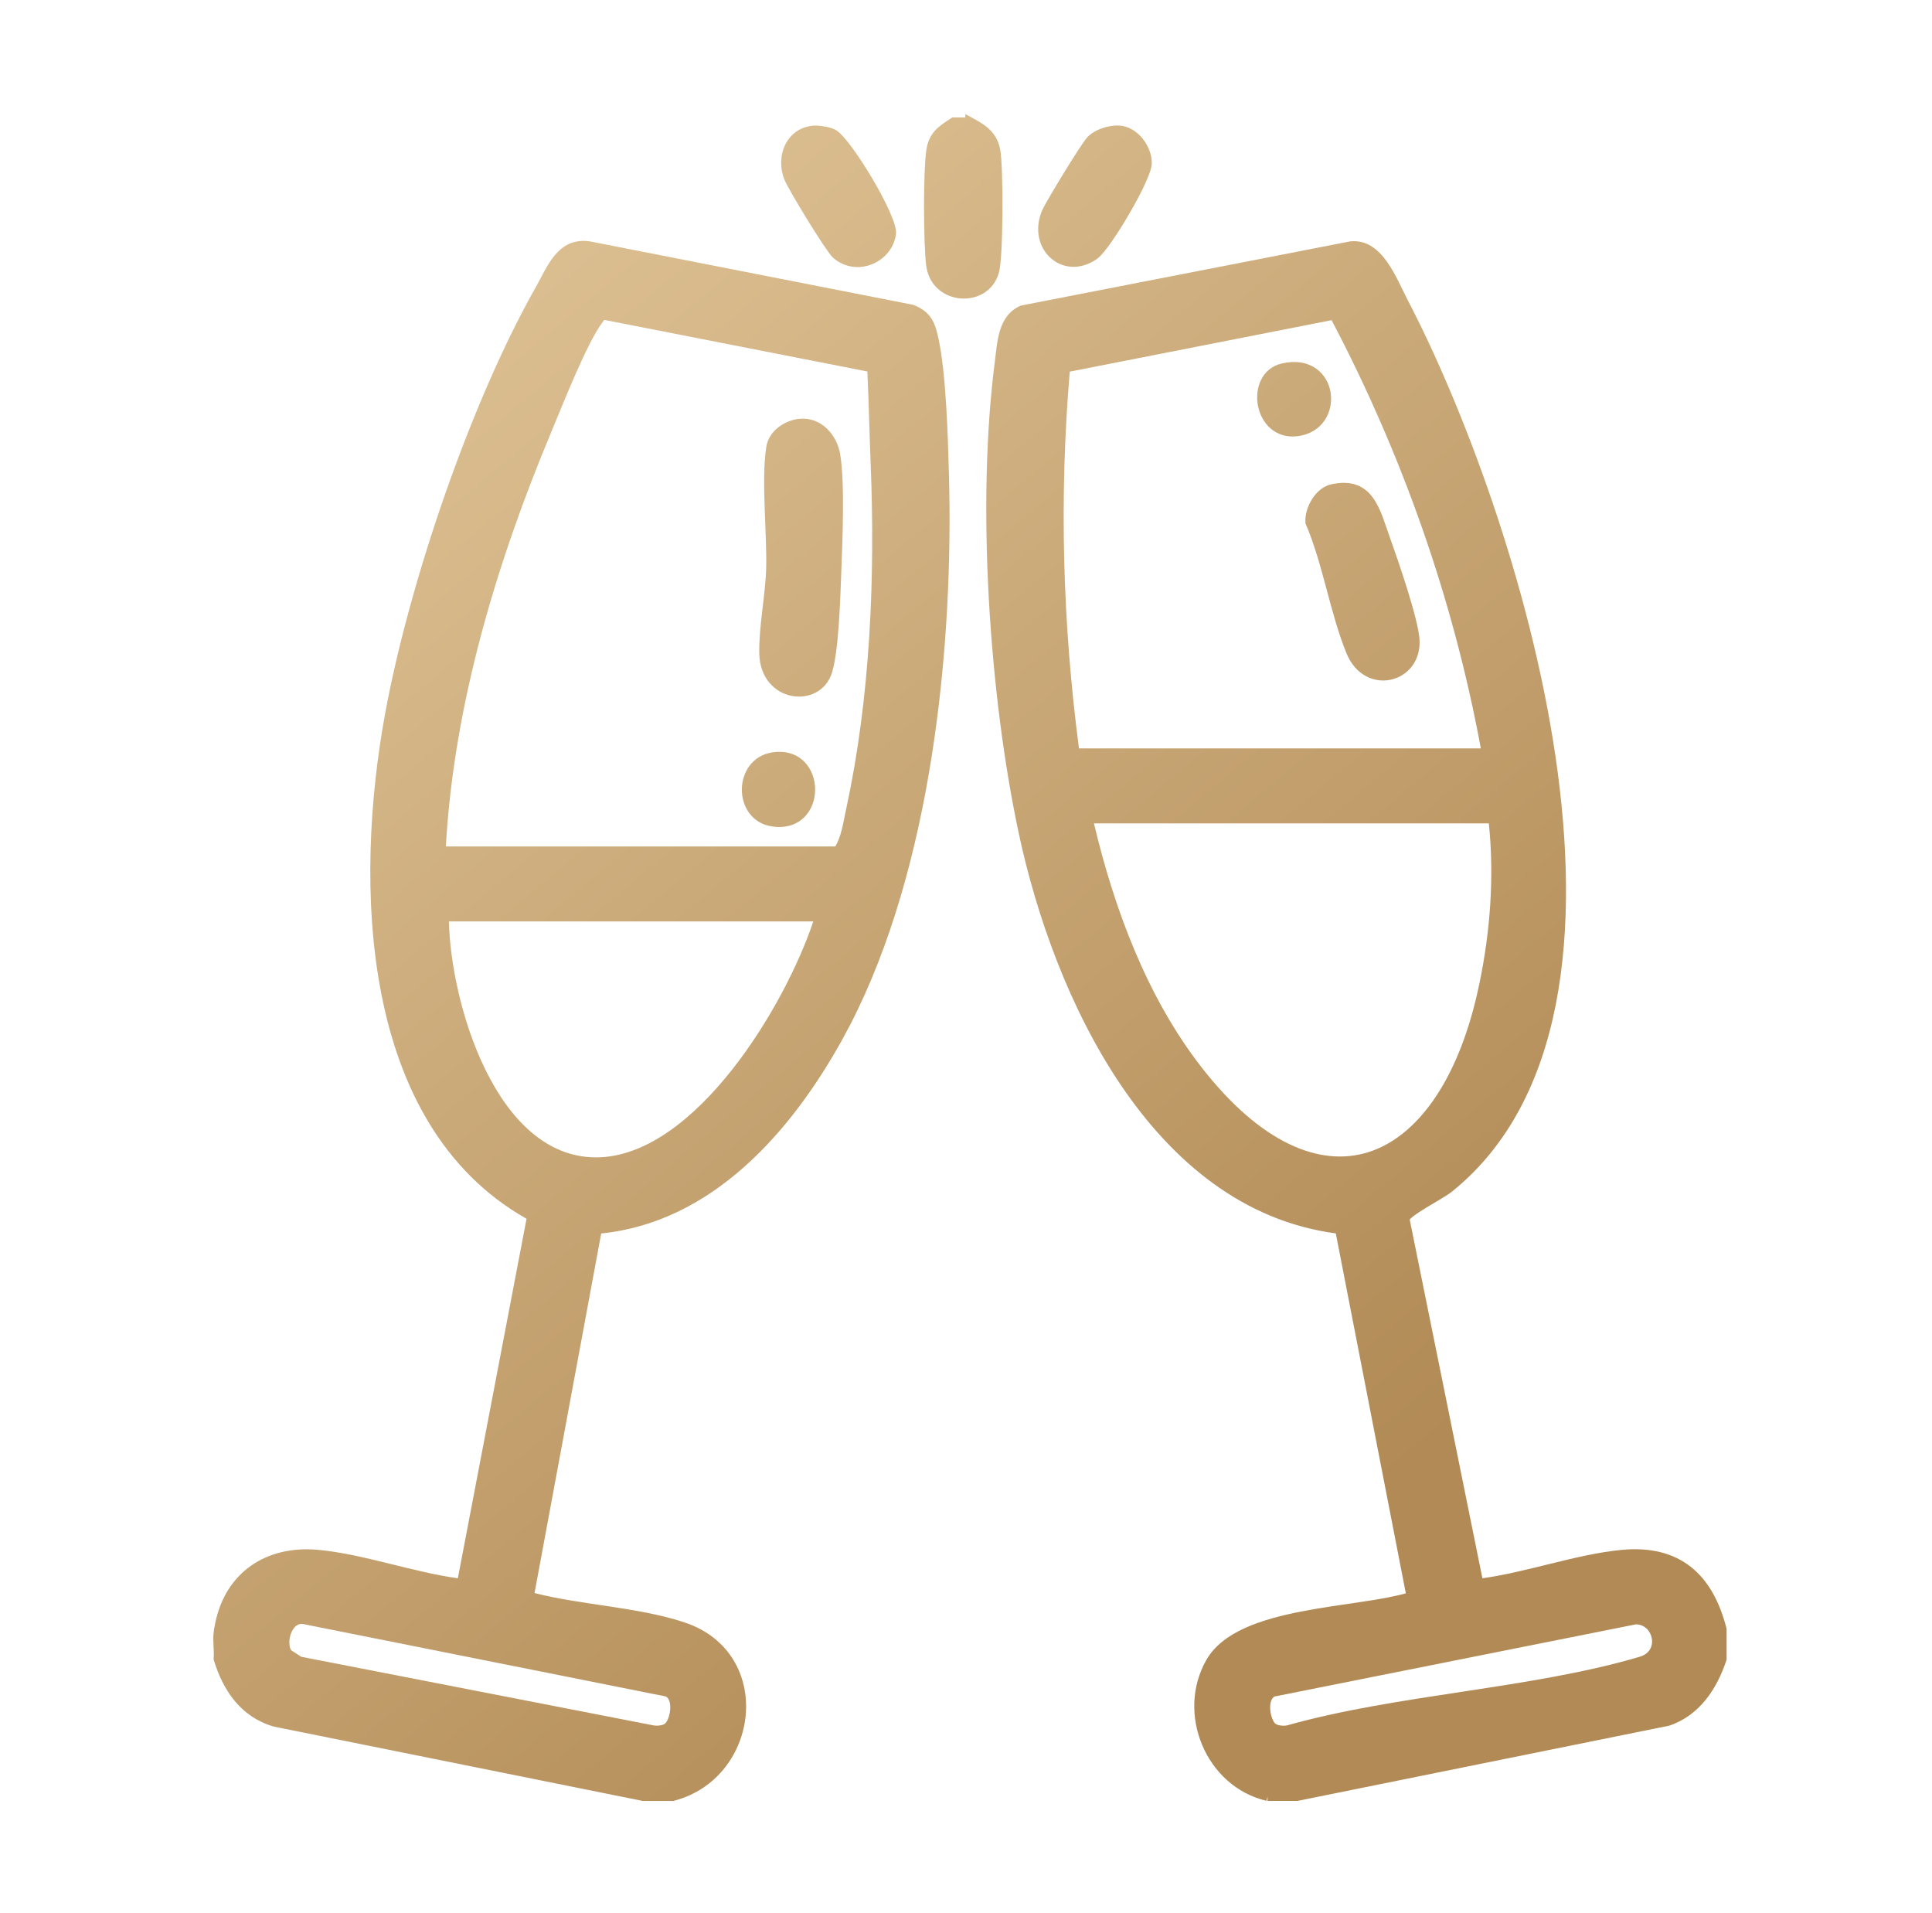
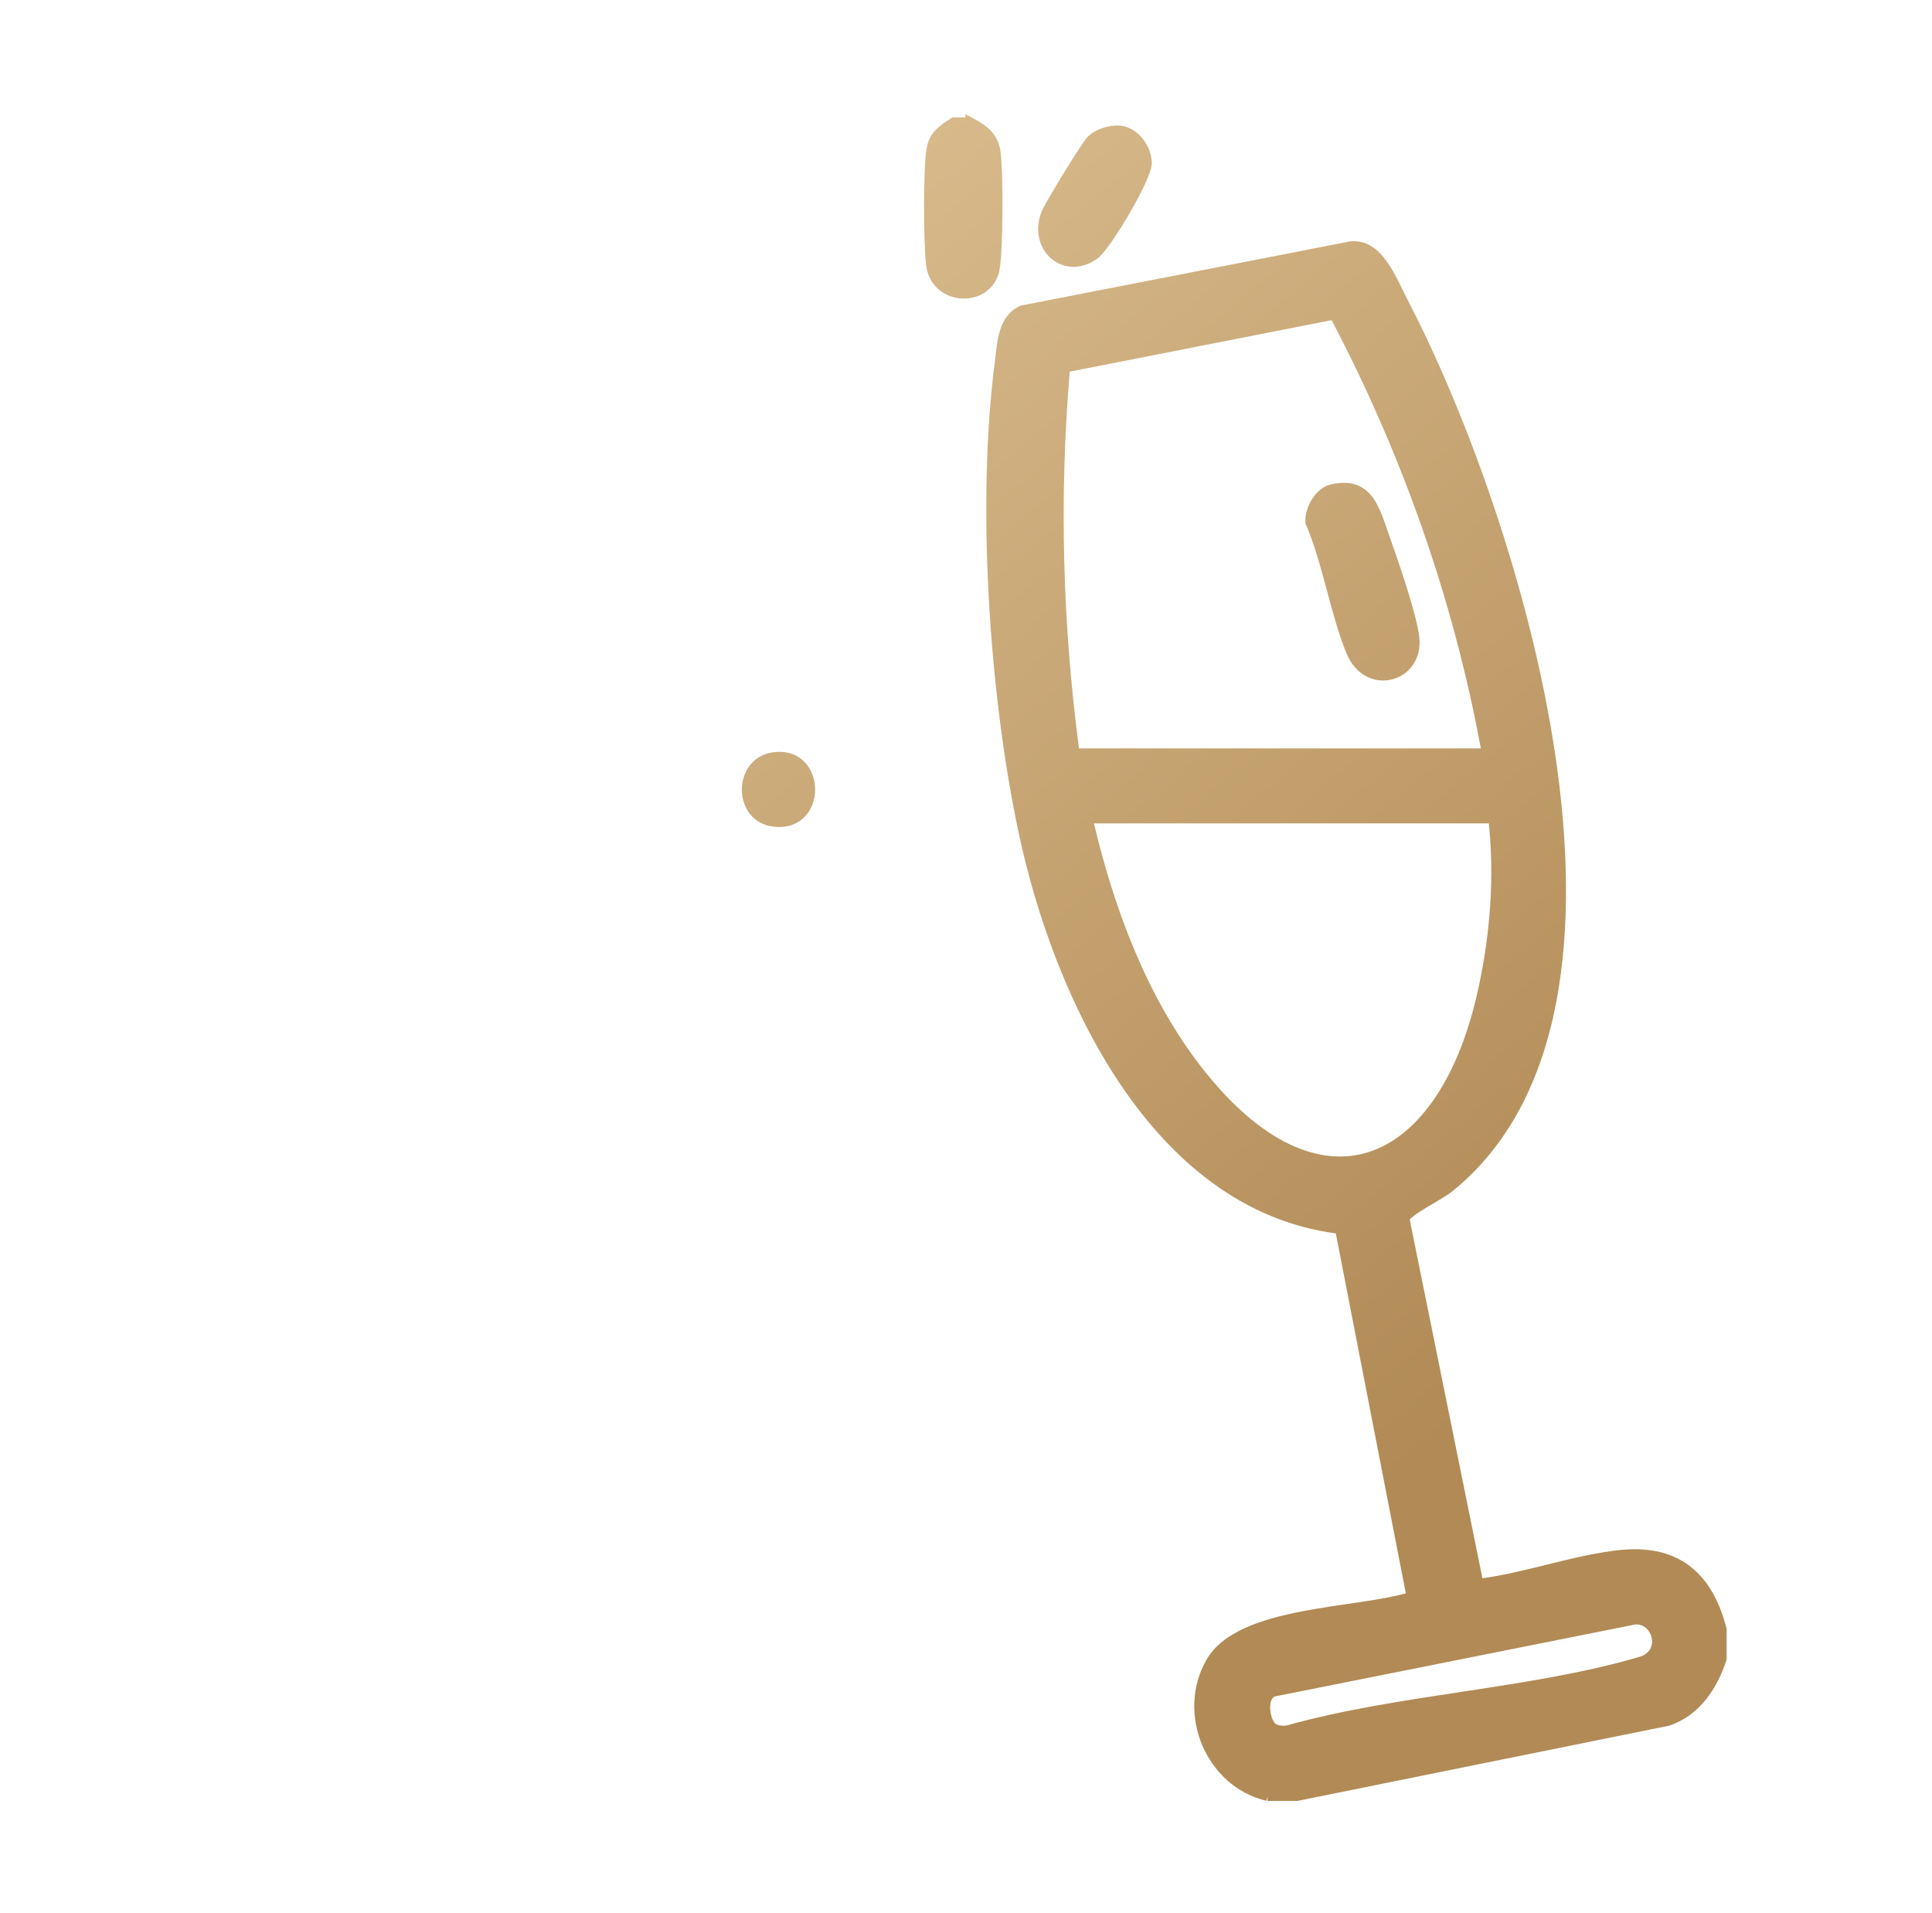
<svg xmlns="http://www.w3.org/2000/svg" fill="none" height="100" viewBox="0 0 101 100" width="101">
  <linearGradient id="a" gradientUnits="userSpaceOnUse" x1="73.635" x2="-14.9" y1="76.991" y2="-28.881">
    <stop offset="0" stop-color="#b18a55" />
    <stop offset="1" stop-color="#fce7bf" />
  </linearGradient>
  <g fill="url(#a)">
    <path d="m40.392 39.324c.715-.103 1.281.108 1.664.499.376.384.557.922.557 1.445-.001.524-.181 1.061-.564 1.443-.389.389-.963.594-1.69.486-1.072-.159-1.586-1.073-1.578-1.941.008-.868.537-1.777 1.611-1.933z" />
-     <path d="m41.771 21.892c1.151-.123 1.981.836 2.15 1.841.131.778.158 1.961.146 3.14-.012 1.184-.062 2.384-.093 3.202-.024.627-.057 1.609-.125 2.57-.068.953-.174 1.916-.35 2.497-.302.999-1.259 1.402-2.12 1.23-.874-.174-1.656-.93-1.686-2.207-.016-.688.067-1.474.156-2.244.09-.778.186-1.539.204-2.206.025-.929-.041-2.062-.08-3.2-.039-1.127-.053-2.259.086-3.152.132-.853.966-1.391 1.71-1.471z" />
-     <path clip-rule="evenodd" d="m29.771 12.739c.272-.119.58-.17.93-.138l.153.018.009.002 16.861 3.309.022.005.021.008c.44.174.731.403.93.715.191.3.283.659.368 1.055.394 1.834.489 5.117.542 7.028.255 9.057-.902 20.572-5.165 28.83l-.423.789c-2.633 4.744-6.742 9.513-12.59 10.112l-3.485 18.795c1.183.302 2.491.485 3.812.684 1.395.21 2.804.439 4.045.855 2.369.795 3.357 2.843 3.184 4.825-.172 1.974-1.496 3.905-3.753 4.494l-.031.009h-1.595l-.024-.005-19.27-3.883-.021-.006c-1.718-.508-2.635-1.895-3.111-3.462l-.014-.046.004-.048c.017-.199.005-.416-.007-.655-.011-.231-.023-.485.008-.723l.028-.218h.006c.219-1.348.835-2.417 1.752-3.129.904-.702 2.081-1.039 3.409-.971l.268.02.46.051c1.079.139 2.209.411 3.325.687 1.201.296 2.389.593 3.516.748l3.591-18.791c-4.394-2.483-6.639-6.896-7.589-11.749-.962-4.911-.607-10.303.202-14.69 1.264-6.845 4.458-16.234 7.89-22.293.155-.274.28-.528.445-.827.155-.281.327-.565.533-.81.207-.246.455-.461.764-.596zm-13.888 72.153c-.151-.034-.273-.002-.376.069-.109.076-.207.205-.277.372-.07.166-.107.354-.104.531.002.157.036.29.088.388l.53.345 18.416 3.586c.097.019.232.021.361-.001.135-.023.222-.067.26-.105l.022-.024c.046-.057.099-.148.144-.274.05-.142.084-.309.091-.472.015-.337-.08-.553-.229-.635l-18.92-3.777zm7.584-36.73c.055 2.161.66 5.191 1.89 7.712 1.283 2.629 3.2 4.62 5.8 4.621 2.568 0 5.075-1.99 7.144-4.621 1.96-2.493 3.474-5.498 4.216-7.712zm8.124-31.436s-.004.003-.007.006c-.009.008-.022.023-.043.052-.011.014-.022.029-.035.048-.013.018-.027.039-.043.061-.389.523-.897 1.573-1.389 2.692-.489 1.112-.947 2.258-1.244 2.967-2.863 6.837-5.103 14.266-5.522 21.692h20.358c.146-.237.25-.533.335-.864.099-.388.161-.77.245-1.154 1.253-5.779 1.509-12.079 1.27-17.975-.066-1.622-.096-3.225-.173-4.834l-13.726-2.692c-.008-0-.015-0-.018 0-.005.001-.009.002-.009.002z" fill-rule="evenodd" />
    <path d="m69.581 25.319c.523-.119.961-.105 1.329.026.37.132.647.375.862.67.213.291.371.64.506.993.131.344.257.74.379 1.079l.406 1.161c.16.471.337 1.005.502 1.536.165.531.319 1.062.436 1.527.115.459.197.872.21 1.157.05 1.117-.658 1.881-1.514 2.061-.862.18-1.833-.238-2.3-1.368-.43-1.042-.743-2.228-1.057-3.397-.316-1.176-.634-2.338-1.076-3.367l-.017-.04-.003-.042c-.026-.393.107-.84.333-1.206.225-.364.572-.692 1.003-.791z" />
-     <path d="m67.017 18.996c.724-.165 1.323-.049 1.766.255.439.302.698.77.777 1.261.159.98-.393 2.112-1.715 2.285-.583.076-1.069-.093-1.428-.406-.354-.309-.573-.747-.657-1.197-.165-.884.186-1.952 1.257-2.197z" />
    <path clip-rule="evenodd" d="m70.596 12.616c.865-.091 1.479.452 1.925 1.083.442.625.782 1.432 1.06 1.965 2.879 5.522 6.395 14.788 7.733 23.852.669 4.533.796 9.029.019 12.987-.778 3.96-2.465 7.398-5.433 9.785-.136.109-.353.245-.586.385-.242.145-.502.297-.759.453-.254.155-.486.304-.655.434-.085.065-.146.12-.186.164-.007.008-.013.016-.018.021l3.8 18.749c1.129-.156 2.318-.453 3.519-.749 1.276-.314 2.567-.625 3.784-.737 1.492-.137 2.685.173 3.597.894.907.718 1.504 1.818 1.858 3.202l.008.031v1.609l-.012.038c-.483 1.466-1.381 2.869-2.971 3.411l-.015.005-.016.003-19.399 3.926-.024.005h-1.563v-.234l-.054.228c-3.167-.744-4.744-4.563-3.142-7.365.427-.746 1.157-1.277 2.023-1.669.867-.393 1.894-.658 2.942-.862 1.048-.204 2.137-.351 3.124-.499.892-.134 1.697-.271 2.338-.45l-3.661-18.813c-4.839-.646-8.522-3.752-11.215-7.722-2.726-4.019-4.455-8.949-5.36-13.193-1.551-7.276-2.207-17.261-1.251-24.639.062-.478.104-1.088.264-1.617.164-.542.467-1.054 1.081-1.317l.024-.01.026-.005 17.17-3.347.011-.002zm-3.967 76.058c-.147.082-.242.299-.228.636.007.163.041.329.091.472.045.13.101.224.147.279l.019.02c.038.038.125.081.259.104.126.022.26.019.357.001 2.917-.82 6.121-1.298 9.29-1.78 3.181-.484 6.328-.972 9.154-1.809.28-.083.45-.232.545-.397.096-.167.125-.368.089-.566-.072-.397-.386-.729-.831-.732zm-9.44-45.638c1.065 4.496 2.786 9.103 5.617 12.741 3.109 3.995 6.194 5.231 8.708 4.451 2.535-.787 4.648-3.665 5.704-8.268l.122-.557c.57-2.722.78-5.614.492-8.367zm-1.265-23.611c-.554 6.572-.378 13.153.482 19.693h21.008c-1.442-7.81-4.117-15.374-7.802-22.383z" fill-rule="evenodd" />
    <path d="m50.838 6.165c.664.36 1.287.745 1.453 1.669.043.242.073.719.092 1.292.019.58.027 1.277.022 1.969-.005.692-.021 1.382-.052 1.948-.015.283-.034.538-.057.747-.022.204-.05.381-.086.501-.566 1.86-3.357 1.718-3.763-.242l-.032-.195c-.07-.595-.109-1.823-.109-3.032-0-1.207.037-2.43.126-3.01l.03-.161c.081-.361.236-.629.446-.853.23-.244.526-.43.818-.621l.062-.04h.679v-.172z" />
-     <path d="m42.706 6.563c.128.005.278.024.417.05.184.034.387.088.523.155l.102.062c.103.072.211.175.313.287.144.156.304.356.472.583.336.454.713 1.032 1.062 1.621.348.589.672 1.195.901 1.708.115.256.208.494.269.697.057.192.098.391.071.552-.054.327-.184.618-.367.861-.052.07-.109.136-.17.198-.121.123-.257.23-.403.319-.622.379-1.436.429-2.103-.003-.078-.051-.156-.108-.23-.172-.066-.057-.149-.162-.232-.275-.089-.121-.197-.277-.315-.453-.236-.353-.521-.801-.8-1.254-.279-.453-.555-.914-.773-1.293-.213-.371-.384-.684-.441-.83-.236-.603-.216-1.279.052-1.821.272-.55.797-.955 1.533-.992z" />
    <path d="m58.513 6.564c.493.026.919.311 1.215.674.296.364.486.835.485 1.287-0.0.14-.046.312-.106.487-.063.183-.151.395-.257.624-.212.458-.5.998-.806 1.524-.306.527-.632 1.045-.924 1.463-.146.209-.284.395-.408.545-.12.145-.24.272-.346.349-.431.312-.882.443-1.303.429-.315-.011-.614-.102-.874-.262-.04-.025-.079-.051-.117-.079l-.13-.103c-.615-.537-.879-1.478-.479-2.466l.059-.126c.077-.152.206-.382.357-.642.207-.357.47-.795.735-1.227.265-.432.534-.861.756-1.199.111-.169.21-.318.292-.434.077-.109.15-.207.204-.261.285-.282.711-.466 1.126-.544.179-.034.357-.049.52-.04z" />
  </g>
</svg>